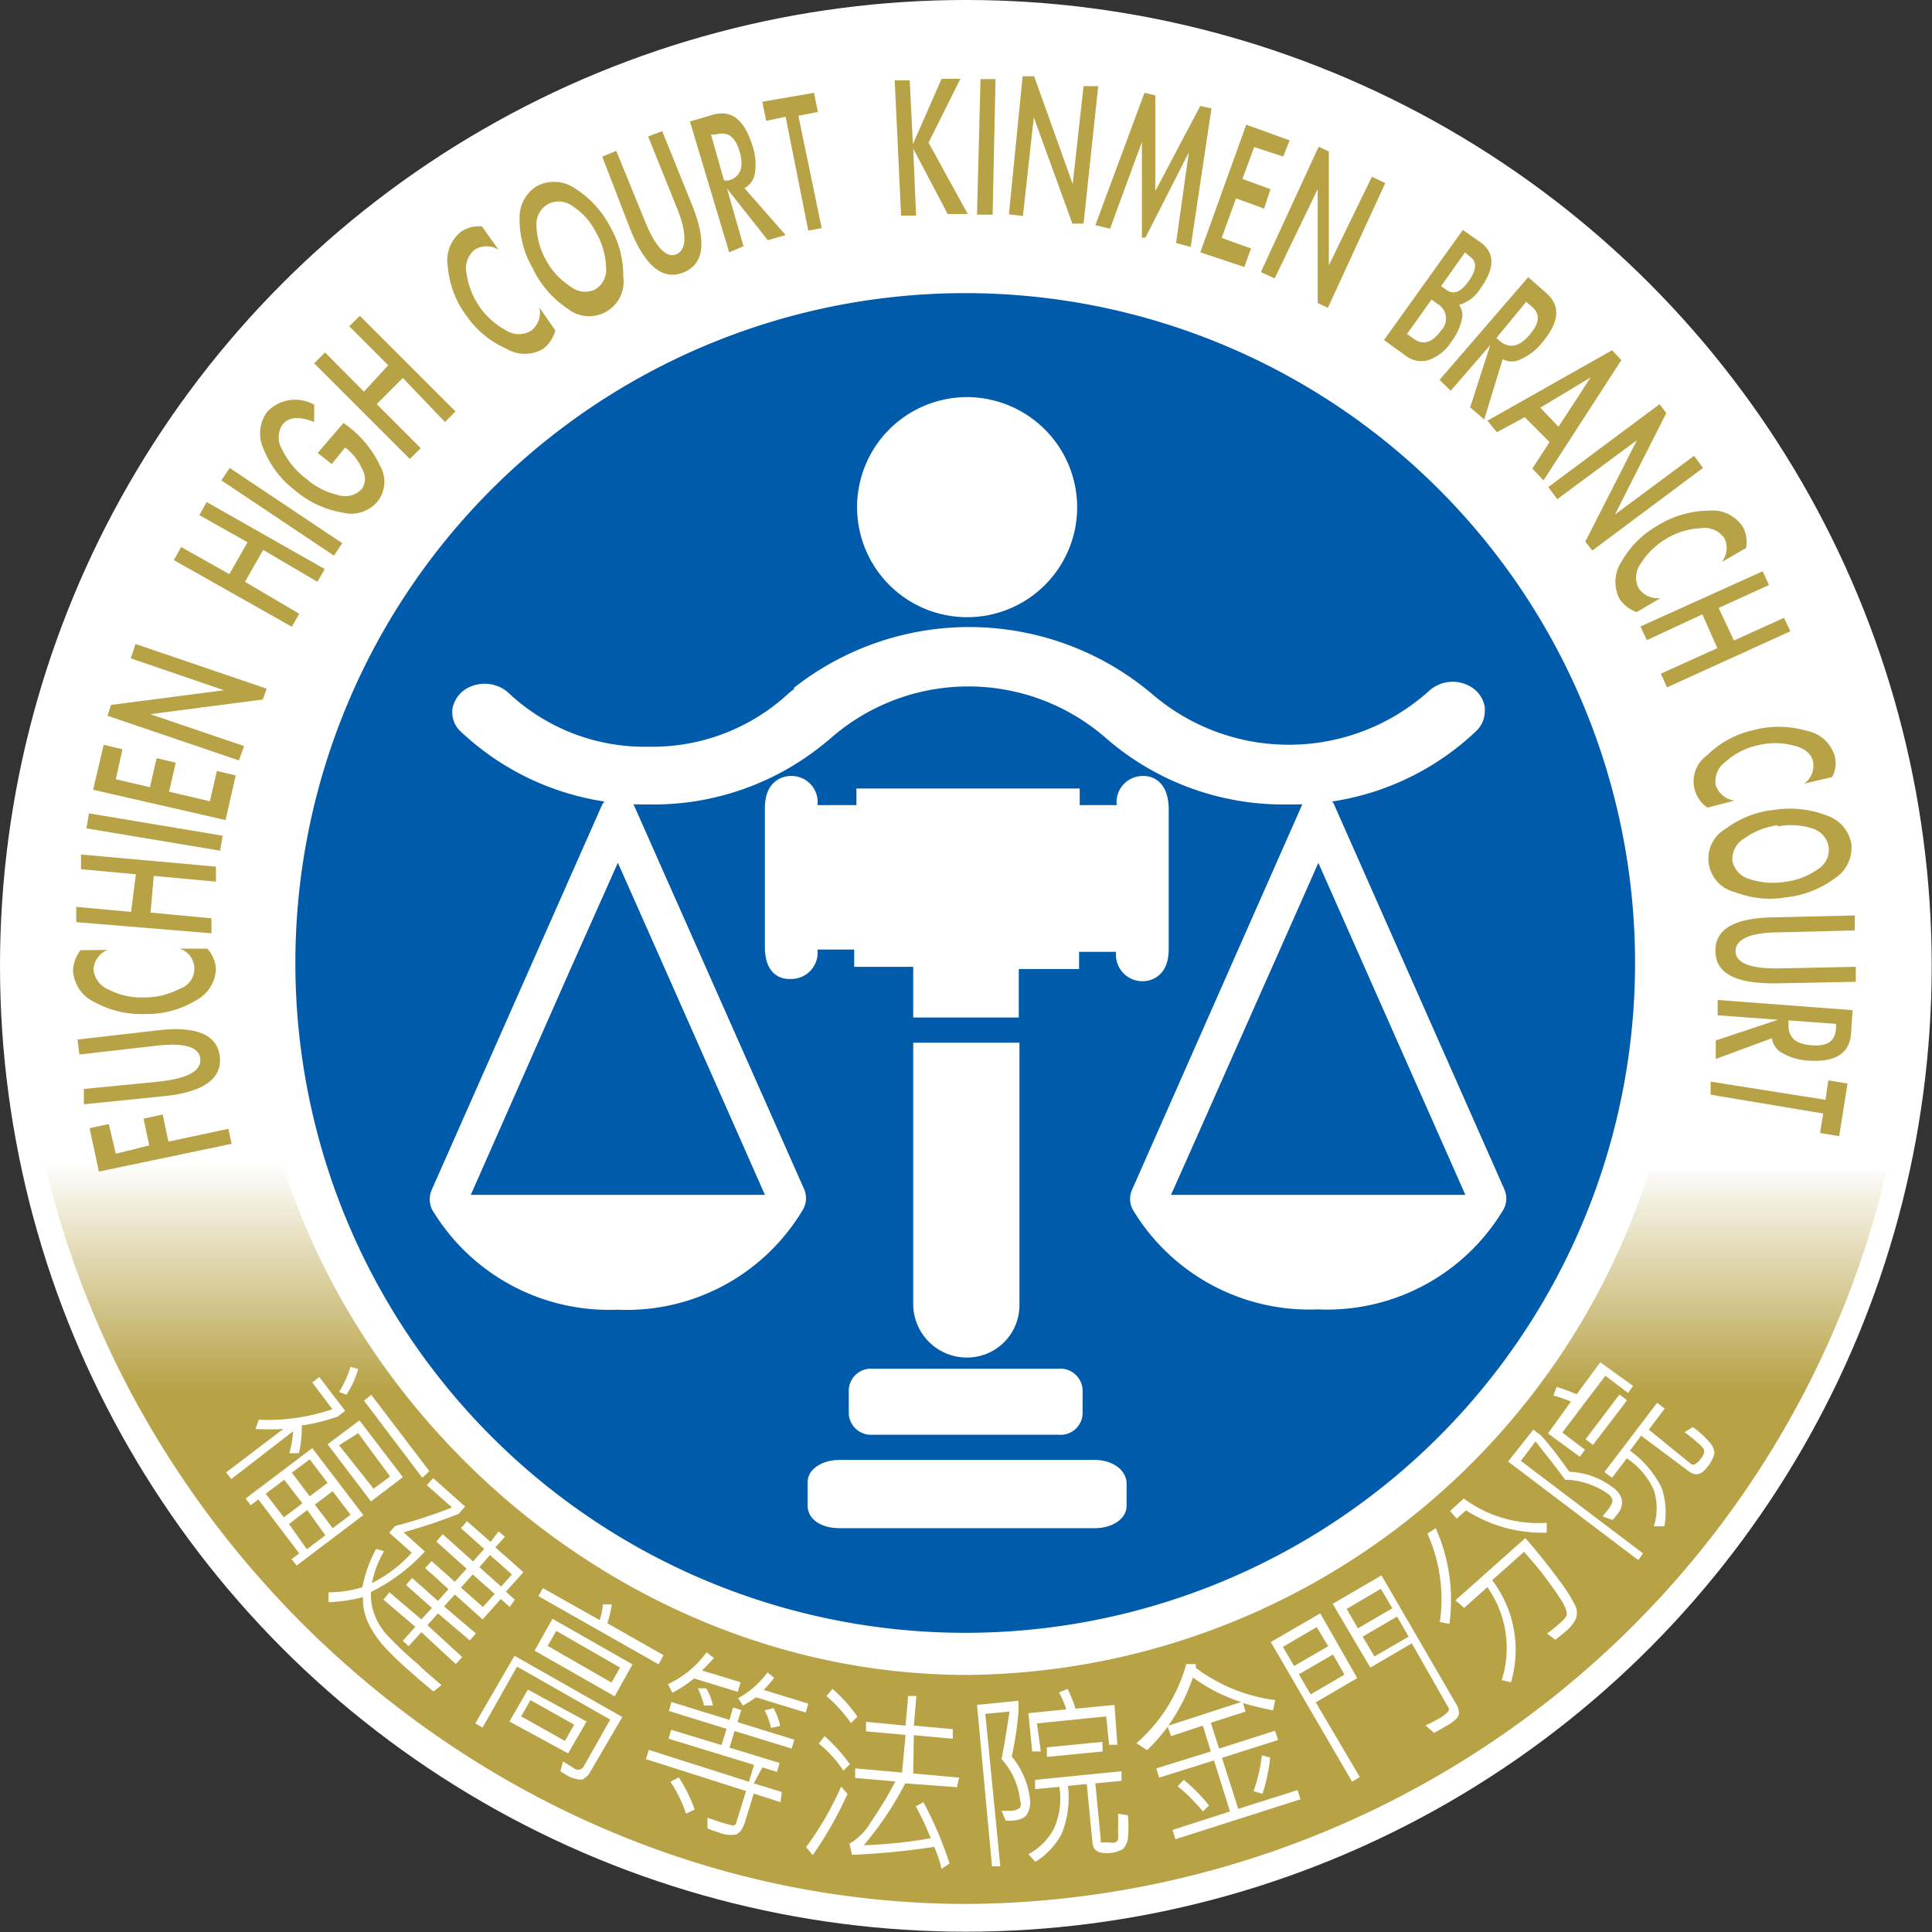
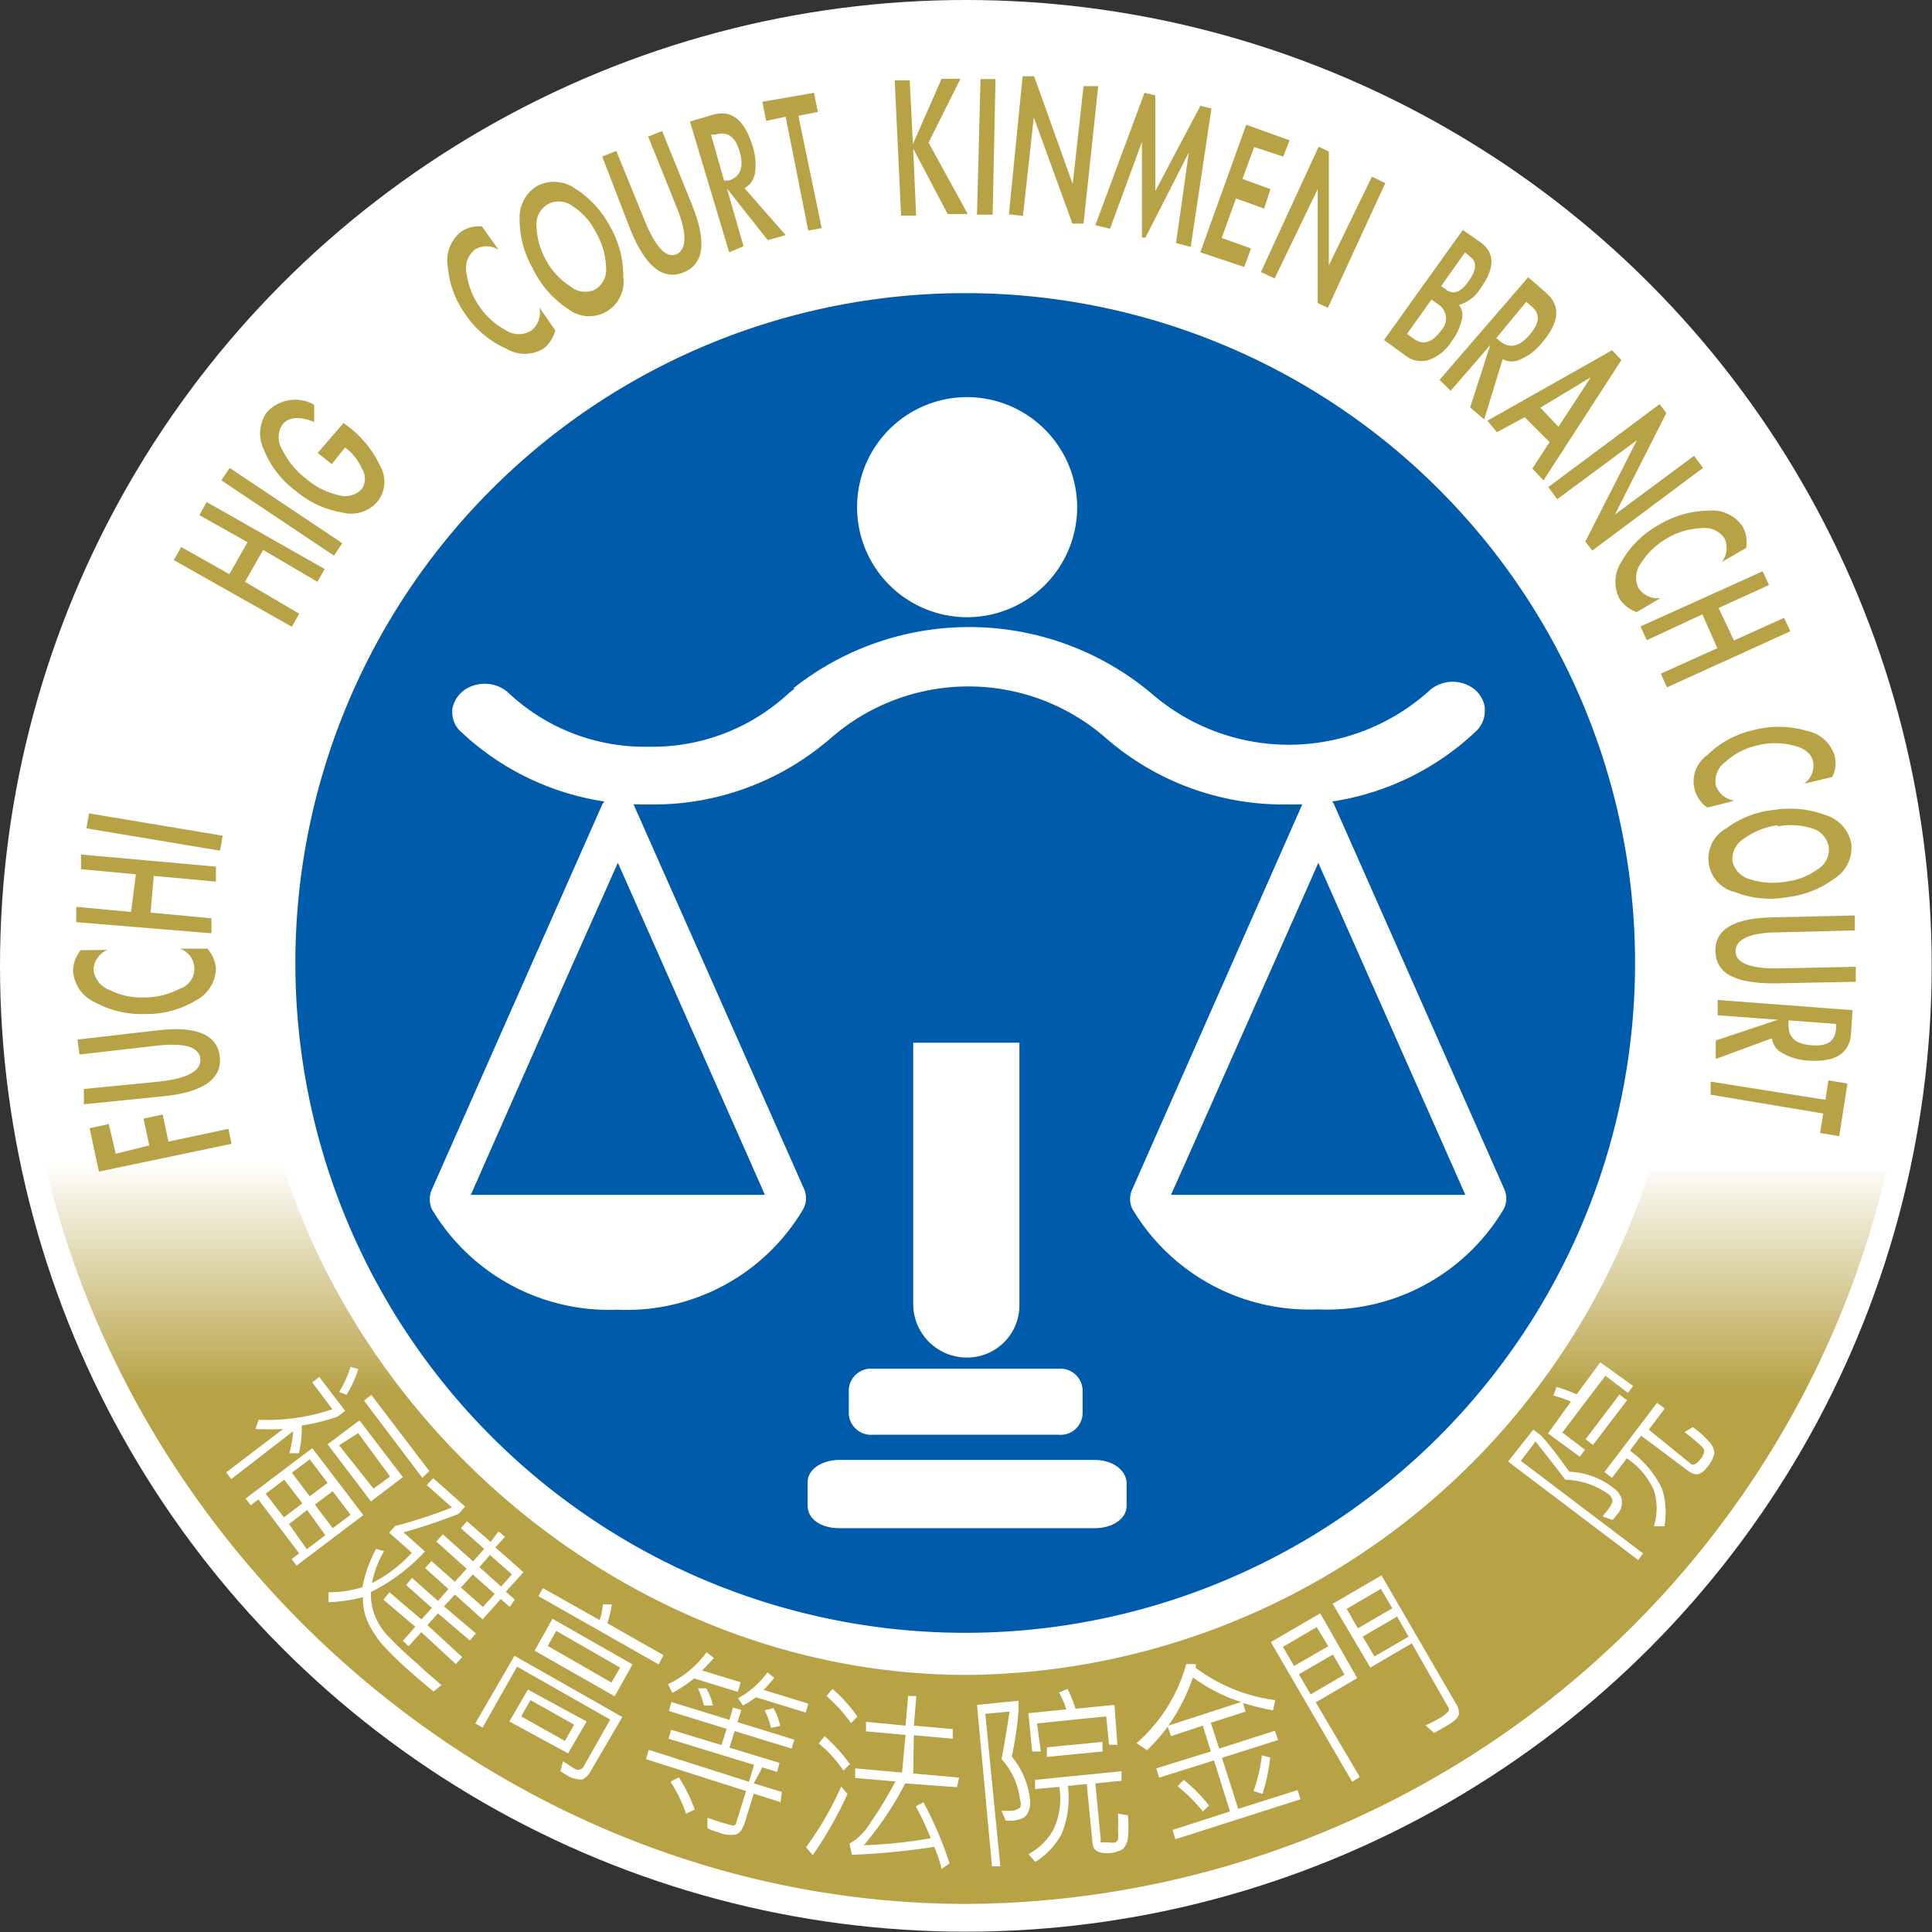
<svg xmlns="http://www.w3.org/2000/svg" xmlns:ns1="http://sodipodi.sourceforge.net/DTD/sodipodi-0.dtd" xmlns:ns2="http://www.inkscape.org/namespaces/inkscape" id="圖層_1" data-name="圖層 1" viewBox="0 0 100 100" version="1.1" ns1:docname="9152104061114d8169.svg" width="100" height="100" ns2:version="1.2.2 (732a01da63, 2022-12-09)">
  <rect x="0" y="0" width="100" height="100" fill="#333333" stroke="none" />
  <ns1:namedview id="namedview150366" pagecolor="#ffffff" bordercolor="#000000" borderopacity="0.25" ns2:showpageshadow="2" ns2:pageopacity="0.0" ns2:pagecheckerboard="0" ns2:deskcolor="#d1d1d1" showgrid="false" ns2:zoom="3.7177672" ns2:cx="115.66082" ns2:cy="96.966803" ns2:window-width="1920" ns2:window-height="991" ns2:window-x="-9" ns2:window-y="-9" ns2:window-maximized="1" ns2:current-layer="圖層_1" />
  <defs id="defs150169">
    <style id="style150162">.cls-1{fill:#333;}.cls-2{fill:#fff;}.cls-3{fill:url(#linear-gradient);}.cls-4{fill:#005bab;}.cls-5{fill:#b7a246;}</style>
    <linearGradient id="linear-gradient" x1="32.65" y1="60.77" x2="32.65" y2="37.52" gradientUnits="userSpaceOnUse">
      <stop offset="0.69" stop-color="#b7a246" id="stop150164" />
      <stop offset="1" stop-color="#fff" id="stop150166" />
    </linearGradient>
  </defs>
  <g id="g150539" transform="matrix(1.651,0,0,1.651,-3.913,-1.8)">
    <circle class="cls-2" cx="32.65" cy="31.37" r="30.28" id="circle150257" />
    <path class="cls-3" d="m 61.52,37.78 a 29.81,29.81 0 0 1 -28.83,23 C 18.74,60.78 6.76,50.57 3.77,37.53 h 7.44 c 2.8,9 11.53,16.07 21.48,16.07 A 22.63,22.63 0 0 0 54.08,37.78 Z" id="path150259" style="fill:url(#linear-gradient)" />
    <path class="cls-4" d="m 53.63,31.28 a 21,21 0 1 1 -21,-21 21,21 0 0 1 21,21 z" id="path150261" />
    <path class="cls-2" d="M 34.33,33.78 H 31 V 42 a 1.68,1.68 0 0 0 1.69,1.65 1.64,1.64 0 0 0 1.64,-1.65 z" id="path150263" />
    <path class="cls-2" d="m 35.56,44 h -5.82 a 0.7,0.7 0 0 0 -0.76,0.65 v 0.77 a 0.7,0.7 0 0 0 0.76,0.65 h 5.82 a 0.69,0.69 0 0 0 0.75,-0.65 V 44.65 A 0.7,0.7 0 0 0 35.56,44 Z" id="path150265" />
    <path class="cls-2" d="m 36.69,46.86 h -8 c -0.56,0 -1,0.3 -1,0.69 v 0.75 c 0,0.41 0.41,0.7 1,0.7 h 8 c 0.55,0 1,-0.29 1,-0.7 v -0.75 c -0.04,-0.39 -0.45,-0.69 -1,-0.69 z" id="path150267" />
    <path class="cls-2" d="m 48.92,23.27 a 0.91,0.91 0 0 0 -0.41,-0.63 1.1,1.1 0 0 0 -1.36,0.13 6.57,6.57 0 0 1 -8.67,0.07 8.88,8.88 0 0 0 -11.24,-0.17 h 0.05 l -0.2,0.16 v 0 a 6.27,6.27 0 0 1 -4.38,1.67 6.23,6.23 0 0 1 -4.38,-1.67 1.09,1.09 0 0 0 -0.68,-0.3 1.13,1.13 0 0 0 -0.69,0.17 0.94,0.94 0 0 0 -0.41,0.63 v 0.1 a 0.8,0.8 0 0 0 0.27,0.6 8.38,8.38 0 0 0 5.9,2.28 8.45,8.45 0 0 0 5.48,-1.9 v 0 c 0,0 0,0 0,0 l 0.15,-0.12 a 6.55,6.55 0 0 1 8.68,-0.07 8.47,8.47 0 0 0 5.71,2.09 8.37,8.37 0 0 0 5.92,-2.31 0.87,0.87 0 0 0 0.26,-0.61 z m 0,0 z" id="path150269" />
    <path class="cls-2" d="M 36.14,17 A 3.45,3.45 0 1 1 32.68,13.54 3.46,3.46 0 0 1 36.14,17 Z" id="path150271" />
    <path class="cls-2" d="m 27.58,38.37 -5.32,-12 a 0.56,0.56 0 0 0 -0.52,-0.35 0.57,0.57 0 0 0 -0.52,0.36 v 0 l -5.31,12 a 0.75,0.75 0 0 0 0,0.62 6.46,6.46 0 0 0 5.81,3.15 6.43,6.43 0 0 0 5.83,-3.15 0.72,0.72 0 0 0 0.03,-0.63 z M 21.74,28.14 c 0.32,0.71 4.33,9.77 4.61,10.41 h -9.22 l 3.09,-7 z" id="path150273" />
    <path class="cls-2" d="m 49.53,38.37 -5.31,-12 A 0.56,0.56 0 0 0 43.7,26 0.57,0.57 0 0 0 43.17,26.37 v 0 l -5.3,12 a 0.71,0.71 0 0 0 0,0.62 6.45,6.45 0 0 0 5.81,3.15 6.44,6.44 0 0 0 5.83,-3.14 0.72,0.72 0 0 0 0.02,-0.63 z M 43.7,28.14 48.31,38.55 h -9.23 c 0.2,-0.43 2,-4.5 2,-4.5 0,0 2.32,-5.22 2.62,-5.91 z" id="path150275" />
-     <path class="cls-2" d="m 38.26,25.42 a 0.82,0.82 0 0 0 -0.88,0.91 h -1.16 v -0.52 h -7 v 0.52 H 28 a 0.82,0.82 0 0 0 -0.88,-0.91 c 0,0 -0.77,0 -0.77,1 v 4.36 c 0,1.07 0.77,1 0.77,1 A 0.83,0.83 0 0 0 28,30.86 h 1.15 V 31.4 H 31 v 1.59 h 3.31 v -1.52 h 1.89 v -0.54 h 1.16 a 0.83,0.83 0 0 0 0.88,0.92 c 0,0 0.77,0 0.77,-1 v -4.4 C 39,25.4 38.26,25.42 38.26,25.42 Z" id="path150277" />
    <path class="cls-2" d="m 11.74,46.65 h -0.3 a 3.38,3.38 0 0 0 0.12,-0.69 l -1.94,1.5 -0.16,-0.21 1.79,-1.36 a 8.42,8.42 0 0 1 -0.87,0 l 0.1,-0.29 a 6.31,6.31 0 0 0 2.31,-0.33 l -0.63,-0.84 0.22,-0.17 0.81,1.06 -0.23,0.18 a 6,6 0 0 1 -1.13,0.28 3.46,3.46 0 0 1 -0.09,0.87 z m -0.07,3.52 -0.16,-0.2 0.24,-0.18 -1.28,-1.69 -0.24,0.18 -0.16,-0.21 2.09,-1.58 1.6,2.1 z m -0.4,-1.51 0.58,-0.44 -0.57,-0.74 -0.58,0.44 z m 0.72,1 0.58,-0.44 -0.57,-0.79 -0.57,0.44 z m 0.09,-1.66 0.56,-0.42 -0.56,-0.74 -0.56,0.42 z m 0.72,1 0.56,-0.42 -0.56,-0.74 -0.56,0.42 z m 1.2,-0.84 -1.36,-1.79 1,-0.75 L 15,47.4 Z M 13.25,44.82 13,44.73 a 3.28,3.28 0 0 0 0.36,-0.79 l 0.24,0.07 a 3.14,3.14 0 0 1 -0.37,0.81 z m 0.83,2.94 0.52,-0.38 -1,-1.36 -0.6,0.38 z m 1.53,-0.34 -1.83,-2.42 0.23,-0.18 1.82,2.39 z" id="path150279" />
    <path class="cls-2" d="m 16.21,53.92 -0.25,0.2 c -0.24,-0.2 -0.47,-0.39 -0.68,-0.58 a 10.53,10.53 0 0 1 -0.93,-0.9 3.26,3.26 0 0 1 -0.43,-0.66 1.73,1.73 0 0 1 -0.17,-0.82 4.86,4.86 0 0 1 -1.08,0.16 v -0.31 a 3.59,3.59 0 0 0 1.06,-0.16 4.28,4.28 0 0 1 0.43,-1.2 l 0.25,0.07 a 3.28,3.28 0 0 0 -0.38,1 4.28,4.28 0 0 0 1.25,-0.95 l -0.71,-0.63 0.19,-0.21 a 15.21,15.21 0 0 0 1.78,-0.58 l -0.79,-0.7 0.2,-0.22 1,0.89 -0.2,0.23 a 17.56,17.56 0 0 1 -1.73,0.58 l 0.67,0.6 A 5.74,5.74 0 0 1 14,51 a 1.83,1.83 0 0 0 0.11,0.71 2,2 0 0 0 0.35,0.59 10.85,10.85 0 0 0 1,0.95 c 0.27,0.27 0.54,0.48 0.75,0.67 z m 2.14,-2.45 -0.28,-0.25 -0.57,0.64 -0.87,-0.78 -0.34,0.37 1,0.85 -0.19,0.22 -1,-0.85 -0.33,0.37 1.09,1 -0.2,0.22 -1.08,-1 -0.4,0.44 -0.18,-0.17 0.39,-0.44 -1,-0.85 0.19,-0.23 1,0.85 0.33,-0.36 -0.81,-0.72 0.19,-0.22 0.81,0.72 0.33,-0.37 -0.73,-0.66 0.2,-0.22 0.73,0.65 0.37,-0.41 -0.95,-0.85 0.2,-0.23 0.95,0.85 0.35,-0.39 -0.73,-0.65 0.19,-0.22 0.74,0.65 0.25,-0.33 0.2,0.17 -0.3,0.33 0.88,0.78 -0.55,0.61 0.28,0.25 z m -0.84,0 0.37,-0.41 -0.69,-0.61 -0.37,0.41 z m 0.57,-0.64 0.34,-0.38 -0.69,-0.61 -0.33,0.38 z" id="path150281" />
    <path class="cls-2" d="m 20.88,56.63 a 0.6,0.6 0 0 1 -0.25,0.25 c -0.09,0 -0.24,0 -0.45,-0.11 l -0.24,-0.15 0.08,-0.31 0.35,0.22 a 0.2,0.2 0 0 0 0.31,-0.08 L 21.5,55 18.58,53.34 17.5,55.25 17.27,55.12 18.5,53 l 3.38,1.92 z m -0.7,-0.57 -1.84,-1 0.58,-1 1.84,1 z M 20.08,55.67 20.37,55.16 19,54.39 18.71,54.9 Z m 1.56,-1.4 -2.51,-1.43 0.56,-1 2.51,1.43 z m 1.38,-1 -3.77,-2.14 0.14,-0.25 1.78,1 a 2,2 0 0 0 0.1,-0.49 h 0.28 a 3.41,3.41 0 0 1 -0.14,0.59 l 1.76,1 z m -1.48,0.57 0.27,-0.47 -2,-1.15 -0.27,0.47 z" id="path150283" />
    <path class="cls-2" d="M 26.84,57.59 26,57.32 25.73,58.2 c -0.07,0.23 -0.17,0.36 -0.28,0.4 a 0.92,0.92 0 0 1 -0.54,-0.06 2.6,2.6 0 0 1 -0.36,-0.13 v -0.33 l 0.45,0.15 0.33,0.09 c 0.06,0 0.11,0 0.14,-0.15 l 0.29,-0.93 -3.14,-1 0.09,-0.29 3.14,1 0.16,-0.53 -2.68,-0.82 0.08,-0.28 1.58,0.48 0.16,-0.51 -1.81,-0.56 0.08,-0.28 1.82,0.56 0.11,-0.39 0.26,0.08 -0.12,0.38 1.78,0.55 -0.08,0.28 -1.79,-0.55 -0.16,0.52 1.57,0.48 -0.08,0.28 L 26.27,56.5 26,57 26.88,57.27 Z M 25.5,54.13 24.13,53.71 a 4,4 0 0 1 -0.68,0.45 l -0.14,-0.27 a 3.09,3.09 0 0 0 1.21,-1 l 0.23,0.18 c -0.11,0.13 -0.24,0.26 -0.37,0.39 l 1.21,0.37 z m -1.35,3.69 -0.27,0.13 a 4.44,4.44 0 0 0 -0.49,-1 l 0.26,-0.14 a 4.9,4.9 0 0 1 0.5,1.01 z m 0.57,-3.26 h -0.28 a 2.7,2.7 0 0 0 -0.19,-0.54 h 0.26 a 1.68,1.68 0 0 1 0.21,0.54 z m 2.91,0.22 -1.56,-0.48 a 3.25,3.25 0 0 1 -0.41,0.26 l -0.15,-0.23 a 2.78,2.78 0 0 0 0.92,-0.81 l 0.21,0.17 a 3.46,3.46 0 0 1 -0.33,0.38 l 1.4,0.43 z m -0.8,0.42 -0.29,0.06 a 2.06,2.06 0 0 0 -0.2,-0.55 l 0.28,-0.07 a 2,2 0 0 1 0.21,0.56 z" id="path150285" />
    <path class="cls-2" d="m 28.94,57.33 a 12,12 0 0 1 -1.09,1.92 L 27.64,59 a 9.86,9.86 0 0 0 1.1,-1.9 z m 0.09,-0.95 -0.22,0.22 a 3.83,3.83 0 0 0 -0.77,-0.85 l 0.18,-0.23 A 5,5 0 0 1 29,56.38 Z m 0.22,-1.47 -0.2,0.2 a 4.74,4.74 0 0 0 -0.77,-0.85 l 0.19,-0.22 a 4.52,4.52 0 0 1 0.78,0.87 z M 32.37,57.12 30.75,57 a 10.31,10.31 0 0 1 -1.3,1.94 15.2,15.2 0 0 0 2.1,-0.22 9.14,9.14 0 0 0 -0.47,-1 l 0.24,-0.13 a 11.8,11.8 0 0 1 0.82,1.92 l -0.25,0.17 a 4.26,4.26 0 0 0 -0.23,-0.69 23.05,23.05 0 0 1 -2.58,0.25 L 29,58.89 a 1.79,1.79 0 0 0 0.66,-0.66 11.89,11.89 0 0 0 0.78,-1.29 l -1.26,-0.11 v -0.3 l 1.47,0.13 0.11,-1.18 -1.24,-0.11 v -0.3 l 1.24,0.12 0.08,-0.93 h 0.26 l -0.08,0.93 1.22,0.11 v 0.3 l -1.22,-0.11 -0.02,1.2 1.44,0.13 z" id="path150287" />
    <path class="cls-2" d="m 34.09,56.16 a 2.53,2.53 0 0 1 0.57,1.34 0.72,0.72 0 0 1 -0.08,0.45 c -0.07,0.13 -0.23,0.2 -0.49,0.22 H 33.9 l -0.13,-0.31 h 0.28 a 0.49,0.49 0 0 0 0.3,-0.1 0.29,0.29 0 0 0 0,-0.23 2.28,2.28 0 0 0 -0.58,-1.29 c 0.08,-0.41 0.16,-0.91 0.25,-1.49 l -0.76,0.07 0.47,4.78 H 33.47 L 33,54.54 34.3,54.41 v 0.31 c -0.03,0.48 -0.11,0.96 -0.21,1.44 z M 37.4,55.79 H 37.14 L 37.05,54.9 34.88,55.12 35,56 h -0.27 l -0.12,-1.2 1.19,-0.12 a 3,3 0 0 0 -0.23,-0.53 l 0.27,-0.11 a 4.45,4.45 0 0 1 0.25,0.62 l 1.22,-0.12 z M 37.73,58 a 3.53,3.53 0 0 1 0,0.72 0.57,0.57 0 0 1 -0.16,0.34 1,1 0 0 1 -0.48,0.13 c -0.29,0 -0.45,-0.08 -0.47,-0.33 l -0.18,-1.84 -0.59,0.06 a 3,3 0 0 1 -0.2,1.51 2.33,2.33 0 0 1 -0.82,0.87 l -0.22,-0.24 a 1.93,1.93 0 0 0 0.8,-0.8 2.28,2.28 0 0 0 0.17,-1.31 l -0.76,0.07 v -0.29 l 2.71,-0.27 v 0.3 l -0.82,0.08 0.17,1.77 a 0.12,0.12 0 0 0 0,0.08 c 0,0 0.11,0 0.23,0 a 0.66,0.66 0 0 0 0.23,0 0.3,0.3 0 0 0 0.08,-0.08 1.45,1.45 0 0 0 0,-0.3 5,5 0 0 0 0,-0.52 z m -0.79,-2 -1.75,0.17 v -0.3 l 1.74,-0.17 z" id="path150289" />
    <path class="cls-2" d="m 42.35,54.39 -0.07,0.32 a 8.11,8.11 0 0 1 -0.94,-0.23 l 0.08,0.27 -1.09,0.35 0.26,0.81 1.75,-0.56 0.1,0.29 -1.76,0.56 0.51,1.6 1.86,-0.59 0.09,0.29 -3.92,1.25 -0.09,-0.29 1.8,-0.58 -0.5,-1.6 -1.72,0.54 -0.09,-0.29 1.71,-0.53 -0.25,-0.81 -1,0.33 -0.1,-0.3 a 5.68,5.68 0 0 1 -0.65,0.74 L 38,55.74 a 5.09,5.09 0 0 0 1.56,-2.48 h 0.3 v 0.12 a 5.28,5.28 0 0 0 2.49,1.01 z m -1.07,0.06 A 5.27,5.27 0 0 1 39.77,53.68 6.05,6.05 0 0 1 39,55.19 Z m -1,3.24 -0.2,0.19 a 5.29,5.29 0 0 0 -0.79,-0.79 l 0.19,-0.2 a 5,5 0 0 1 0.79,0.8 z m 1.91,-1.5 a 5.56,5.56 0 0 1 -0.24,1.14 l -0.28,-0.09 a 4.9,4.9 0 0 0 0.26,-1.12 z" id="path150291" />
    <path class="cls-2" d="m 44.92,53.7 -1.3,0.76 1.38,2.34 -0.24,0.15 -2.55,-4.38 1.55,-0.9 z m -0.91,-1 -0.36,-0.6 -1.06,0.62 0.35,0.6 z m 0.51,0.89 -0.36,-0.63 -1.07,0.62 0.37,0.63 z m 3.5,0.92 A 0.54,0.54 0 0 1 48.11,54.83 0.34,0.34 0 0 1 48,55 1.68,1.68 0 0 1 47.66,55.23 l -0.33,0.19 -0.27,-0.24 a 3.36,3.36 0 0 0 0.38,-0.19 1.19,1.19 0 0 0 0.33,-0.24 0.12,0.12 0 0 0 0,-0.14 l -1.14,-2 -1.3,0.76 -1.18,-2 1.53,-0.89 z m -2,-3 -0.36,-0.61 -1.07,0.63 0.35,0.61 z m 0.51,0.89 -0.36,-0.63 -1.08,0.63 0.37,0.62 z" id="path150293" />
-     <path class="cls-2" d="m 47.38,49 a 5.5,5.5 0 0 1 0.43,3 l -0.3,-0.06 a 5,5 0 0 0 -0.39,-2.77 z m 3.48,-0.19 v 0.33 a 4.44,4.44 0 0 1 -2.53,-0.7 l -0.29,0.26 -0.21,-0.24 0.43,-0.39 a 3.91,3.91 0 0 0 2.6,0.76 z m -0.67,0.5 c 0.42,0.48 0.78,0.94 1.08,1.35 a 4.54,4.54 0 0 1 0.51,0.82 0.6,0.6 0 0 1 0,0.35 1.26,1.26 0 0 1 -0.33,0.41 l -0.32,0.26 -0.26,-0.2 a 3.68,3.68 0 0 0 0.41,-0.33 0.85,0.85 0 0 0 0.2,-0.22 0.39,0.39 0 0 0 0,-0.15 1.57,1.57 0 0 0 -0.18,-0.37 C 51.18,51.04 51.02,50.82 50.83,50.56 50.64,50.3 50.41,50.04 50.15,49.74 l -1,0.89 a 3.6,3.6 0 0 1 0.59,3.2 L 49.45,53.76 A 3.3,3.3 0 0 0 49,50.85 L 48.27,51.5 48,51.26 Z" id="path150295" />
    <path class="cls-2" d="m 51.57,47.23 a 2.41,2.41 0 0 1 1.36,0.49 0.71,0.71 0 0 1 0.28,0.36 0.57,0.57 0 0 1 -0.16,0.51 0.64,0.64 0 0 1 -0.13,0.15 l -0.31,-0.11 0.18,-0.22 c 0.09,-0.13 0.14,-0.22 0.13,-0.29 a 0.33,0.33 0 0 0 -0.13,-0.19 2.42,2.42 0 0 0 -1.35,-0.45 c -0.25,-0.34 -0.56,-0.73 -0.93,-1.2 l -0.46,0.61 3.83,2.9 -0.15,0.21 -4.08,-3.09 0.79,-1 0.24,0.18 c 0.32,0.35 0.6,0.74 0.89,1.14 z m 2,-2.69 -0.16,0.22 -0.71,-0.54 -1.35,1.78 0.71,0.54 -0.16,0.22 -1,-0.73 0.72,-1 a 4.79,4.79 0 0 0 -0.55,-0.19 l 0.1,-0.27 c 0.2,0.06 0.41,0.14 0.63,0.23 l 0.74,-1 z m -0.19,0.45 -1.07,1.4 -0.23,-0.18 1.06,-1.4 z m 2.06,0.84 a 3,3 0 0 1 0.53,0.48 0.58,0.58 0 0 1 0.15,0.34 1.09,1.09 0 0 1 -0.24,0.45 c -0.17,0.23 -0.36,0.27 -0.56,0.12 l -1.5,-1.12 -0.35,0.47 a 3.16,3.16 0 0 1 1,1.18 2.45,2.45 0 0 1 0.08,1.19 h -0.33 a 1.87,1.87 0 0 0 0,-1.13 2.33,2.33 0 0 0 -0.85,-1 l -0.46,0.61 -0.24,-0.18 1.65,-2.17 0.24,0.18 -0.5,0.66 1.34,1.09 a 0.17,0.17 0 0 0 0.1,0 c 0,0 0.09,-0.05 0.17,-0.15 a 0.67,0.67 0 0 0 0.12,-0.2 0.49,0.49 0 0 0 0,-0.12 1,1 0 0 0 -0.2,-0.21 4.91,4.91 0 0 0 -0.41,-0.33 z" id="path150297" />
    <path class="cls-5" d="M 6,37.26 7.05,37 6.87,36.16 l 0.6,-0.13 0.18,0.85 1.88,-0.4 0.1,0.47 -4.16,0.87 -0.29,-1.36 0.6,-0.13 z" id="path150299" />
    <path class="cls-5" d="M 5,35.71 V 35.23 L 7.35,35 C 8.26,34.9 8.69,34.66 8.65,34.28 8.61,33.9 8.13,33.77 7.22,33.88 L 4.86,34.15 4.8,33.68 7.33,33.39 c 1.2,-0.14 1.85,0.14 1.93,0.82 0.08,0.68 -0.49,1.11 -1.69,1.24 z" id="path150301" />
    <path class="cls-5" d="M 5.74,30.87 A 0.71,0.71 0 0 0 5.3,31.49 0.77,0.77 0 0 0 5.79,32.12 2.2,2.2 0 0 0 6.89,32.36 2.35,2.35 0 0 0 8,32.09 0.66,0.66 0 0 0 8,30.83 h 0.87 a 1.07,1.07 0 0 1 0.27,0.63 1.16,1.16 0 0 1 -0.64,1 2.93,2.93 0 0 1 -1.55,0.42 3.07,3.07 0 0 1 -1.61,-0.37 1.16,1.16 0 0 1 -0.68,-1 1.06,1.06 0 0 1 0.24,-0.63 z" id="path150303" />
    <path class="cls-5" d="M 6.63,28.5 4.91,28.34 v -0.46 l 4.23,0.38 v 0.47 L 7.19,28.55 7.09,29.7 9,29.88 v 0.47 L 4.76,30 v -0.48 l 1.72,0.16 z" id="path150305" />
    <path class="cls-5" d="M 9.35,27.29 9.27,27.76 5.08,27.06 5.16,26.59 Z" id="path150307" />
-     <path class="cls-5" d="m 6,25.52 1.07,0.25 0.21,-0.91 0.6,0.14 -0.21,0.91 1.28,0.3 0.22,-0.95 0.59,0.14 -0.32,1.4 -4.15,-0.95 0.33,-1.41 0.59,0.14 z" id="path150309" />
-     <path class="cls-5" d="m 5.74,23.53 0.11,-0.34 3.54,-0.46 -2.92,-1 0.15,-0.45 4.11,1.4 -0.12,0.34 -3.53,0.46 2.94,1 -0.16,0.45 z" id="path150311" />
    <path class="cls-5" d="m 10.13,18.09 -1.51,-0.85 0.23,-0.41 3.7,2.1 -0.23,0.4 -1.7,-1 -0.57,1 1.7,1 -0.23,0.41 -3.7,-2.09 0.23,-0.41 1.51,0.85 z" id="path150313" />
    <path class="cls-5" d="M 13.1,18.12 12.84,18.51 9.31,16.15 9.57,15.76 Z" id="path150315" />
    <path class="cls-5" d="m 13.14,14.35 0.08,0.06 a 3.34,3.34 0 0 1 1.07,1.29 1,1 0 0 1 -0.09,1.12 1.08,1.08 0 0 1 -1.09,0.34 3.05,3.05 0 0 1 -1.47,-0.68 3,3 0 0 1 -1,-1.3 1.14,1.14 0 0 1 0.1,-1.17 1.2,1.2 0 0 1 1.48,-0.23 v 0.54 c -0.47,-0.19 -0.81,-0.16 -1,0.09 a 0.72,0.72 0 0 0 0,0.78 2.52,2.52 0 0 0 0.75,0.91 2.31,2.31 0 0 0 1,0.51 0.71,0.71 0 0 0 0.75,-0.2 0.57,0.57 0 0 0 0,-0.62 1.66,1.66 0 0 0 -0.53,-0.67 l -0.42,0.52 -0.44,-0.35 z" id="path150317" />
-     <path class="cls-5" d="m 14.54,12.54 -1.22,-1.22 0.33,-0.33 3,3 -0.33,0.33 -1.32,-1.38 -0.82,0.82 1.38,1.38 -0.34,0.34 -3,-3 0.34,-0.34 1.22,1.23 z" id="path150319" />
    <path class="cls-5" d="m 18,8.92 a 0.7,0.7 0 0 0 -0.75,0 0.75,0.75 0 0 0 -0.25,0.76 2.39,2.39 0 0 0 1.24,1.77 0.73,0.73 0 0 0 0.79,0 0.71,0.71 0 0 0 0.25,-0.72 l 0.5,0.72 a 1.09,1.09 0 0 1 -0.37,0.57 1.13,1.13 0 0 1 -1.17,0 A 3,3 0 0 1 17,11 3,3 0 0 1 16.41,9.46 1.15,1.15 0 0 1 16.83,8.35 1,1 0 0 1 17.48,8.19 Z" id="path150321" />
    <path class="cls-5" d="m 19.07,9.5 a 3.08,3.08 0 0 1 -0.41,-1.58 1.14,1.14 0 0 1 0.55,-1 1.15,1.15 0 0 1 1.19,0.08 3.14,3.14 0 0 1 1.1,1.2 3.07,3.07 0 0 1 0.41,1.57 1.08,1.08 0 0 1 -1.74,1 3.14,3.14 0 0 1 -1.1,-1.27 z m 0.41,-0.27 a 2.19,2.19 0 0 0 0.76,0.83 0.73,0.73 0 0 0 0.78,0.11 0.72,0.72 0 0 0 0.35,-0.7 2.32,2.32 0 0 0 -0.32,-1.1 2.06,2.06 0 0 0 -0.72,-0.81 0.72,0.72 0 0 0 -0.78,-0.07 0.72,0.72 0 0 0 -0.36,0.69 2.32,2.32 0 0 0 0.29,1.05 z" id="path150323" />
    <path class="cls-5" d="M 21.25,6 21.69,5.82 22.58,8 c 0.34,0.85 0.69,1.2 1,1.06 0.31,-0.14 0.35,-0.63 0,-1.48 L 22.69,5.37 23.13,5.2 24.08,7.55 c 0.45,1.13 0.36,1.82 -0.28,2.08 -0.64,0.26 -1.19,-0.18 -1.65,-1.3 z" id="path150325" />
    <path class="cls-5" d="M 27,8.46 26.44,8.62 25.16,7 25.68,8.81 25.23,9 24,4.9 24.71,4.69 c 0.6,-0.17 1,0.15 1.26,1 a 1.84,1.84 0 0 1 0.07,0.82 0.65,0.65 0 0 1 -0.33,0.48 z M 25.07,6.75 h 0.14 C 25.58,6.64 25.7,6.34 25.56,5.85 25.42,5.36 25.17,5.2 24.8,5.31 h -0.14 z" id="path150327" />
    <path class="cls-5" d="M 28.13,8.24 27.71,8.32 27,4.75 26.39,4.88 26.27,4.28 27.89,4 28.01,4.6 27.4,4.72 Z" id="path150329" />
    <path class="cls-5" d="m 31.89,3.56 h 0.59 l -1,2 1.23,2.24 H 32.08 L 31,5.75 l 0.09,2.1 h -0.47 l -0.2,-4.24 h 0.47 l 0.1,2 z" id="path150331" />
    <path class="cls-5" d="M 33.49,7.82 H 33 l 0.11,-4.25 h 0.47 z" id="path150333" />
    <path class="cls-5" d="m 34.43,3.48 h 0.36 L 36,6.86 36.34,3.79 H 36.8 L 36.34,8.1 H 35.99 L 34.78,4.77 34.44,7.86 34,7.81 Z" id="path150335" />
    <path class="cls-5" d="m 39.64,5.87 -1.36,2.67 h -0.11 v -3 l -1,2.72 L 36.71,8.15 38.25,4 38.59,4.08 v 3 L 40,4.41 40.35,4.49 39.7,8.83 39.24,8.71 Z" id="path150337" />
    <path class="cls-5" d="M 41.69,5.7 41.32,6.7 42.2,7.02 42,7.63 41.12,7.31 40.67,8.55 41.59,8.88 41.38,9.46 40,9 41.44,5 42.8,5.49 42.6,6 Z" id="path150339" />
    <path class="cls-5" d="m 43.71,5.69 0.32,0.15 V 9.41 L 45.38,6.63 45.8,6.83 44,10.74 43.68,10.59 V 7.02 l -1.35,2.8 -0.43,-0.2 z" id="path150341" />
    <path class="cls-5" d="m 48.23,8.3 0.56,0.39 c 0.45,0.33 0.45,0.81 0,1.43 a 1.16,1.16 0 0 1 -0.68,0.53 0.53,0.53 0 0 1 0.08,0.49 1.76,1.76 0 0 1 -0.31,0.65 1.4,1.4 0 0 1 -0.73,0.59 0.8,0.8 0 0 1 -0.7,-0.13 l -0.69,-0.5 z m -1.75,3.26 0.21,0.15 c 0.29,0.21 0.58,0.13 0.85,-0.25 a 0.53,0.53 0 0 0 -0.1,-0.84 l -0.19,-0.14 z m 1.07,-1.5 0.17,0.12 q 0.33,0.24 0.69,-0.27 C 48.66,9.56 48.68,9.3 48.47,9.15 L 48.3,9 Z" id="path150343" />
    <path class="cls-5" d="m 48.9,14.24 -0.44,-0.38 0.63,-1.95 -1.24,1.43 -0.35,-0.34 2.78,-3.22 0.56,0.49 c 0.47,0.41 0.42,0.93 -0.14,1.58 a 1.73,1.73 0 0 1 -0.65,0.5 0.6,0.6 0 0 1 -0.57,0 z m 0.38,-2.55 0.11,0.09 c 0.3,0.25 0.61,0.19 0.94,-0.2 0.33,-0.39 0.34,-0.68 0,-0.93 l -0.11,-0.1 z" id="path150345" />
    <path class="cls-5" d="m 50.17,14.17 -0.87,0.47 -0.3,-0.36 3.91,-2.21 0.29,0.31 -2.44,3.77 -0.35,-0.37 0.54,-0.83 z m 2.07,-1.25 -1.58,0.95 0.57,0.6 z" id="path150347" />
    <path class="cls-5" d="m 54.4,13.76 0.21,0.28 -1.61,3.18 2.48,-1.84 0.28,0.38 -3.47,2.59 -0.22,-0.28 1.62,-3.18 -2.5,1.85 -0.28,-0.38 z" id="path150349" />
    <path class="cls-5" d="m 56.35,18.71 a 0.72,0.72 0 0 0 0.08,-0.75 0.76,0.76 0 0 0 -0.74,-0.31 2.26,2.26 0 0 0 -1.08,0.33 2.31,2.31 0 0 0 -0.79,0.76 0.75,0.75 0 0 0 -0.08,0.79 0.72,0.72 0 0 0 0.69,0.31 l -0.75,0.44 a 1.09,1.09 0 0 1 -0.54,-0.42 1.16,1.16 0 0 1 0.07,-1.17 3,3 0 0 1 1.14,-1.13 3.08,3.08 0 0 1 1.59,-0.46 1.14,1.14 0 0 1 1.07,0.51 1,1 0 0 1 0.1,0.66 z" id="path150351" />
    <path class="cls-5" d="m 56.73,21.17 1.57,-0.71 0.2,0.42 -3.87,1.76 -0.19,-0.43 1.77,-0.8 -0.47,-1.06 -1.74,0.81 -0.2,-0.43 3.83,-1.73 0.2,0.43 -1.58,0.72 z" id="path150353" />
    <path class="cls-5" d="m 58.93,25.66 a 0.7,0.7 0 0 0 0.28,-0.7 c -0.06,-0.25 -0.27,-0.42 -0.63,-0.5 a 2.24,2.24 0 0 0 -1.12,0 2.17,2.17 0 0 0 -1,0.52 0.74,0.74 0 0 0 -0.3,0.73 0.72,0.72 0 0 0 0.59,0.48 l -0.85,0.22 a 1,1 0 0 1 0,-1.65 2.94,2.94 0 0 1 1.4,-0.77 3.09,3.09 0 0 1 1.7,0.01 1.14,1.14 0 0 1 0.89,0.79 0.93,0.93 0 0 1 -0.08,0.66 z" id="path150355" />
    <path class="cls-5" d="m 58,26.48 a 3.17,3.17 0 0 1 1.62,0.17 1.15,1.15 0 0 1 0.79,0.89 1.14,1.14 0 0 1 -0.51,1.08 3.11,3.11 0 0 1 -1.52,0.6 3,3 0 0 1 -1.61,-0.16 1.08,1.08 0 0 1 -0.28,-2 3,3 0 0 1 1.51,-0.58 z m 0.11,0.48 a 2.34,2.34 0 0 0 -1.05,0.41 0.76,0.76 0 0 0 -0.38,0.7 0.75,0.75 0 0 0 0.54,0.58 2.34,2.34 0 0 0 1.14,0.08 2.14,2.14 0 0 0 1,-0.39 0.71,0.71 0 0 0 0.34,-0.7 A 0.73,0.73 0 0 0 59.18,27.06 2.22,2.22 0 0 0 58.09,27 Z" id="path150357" />
    <path class="cls-5" d="m 60.52,29.79 v 0.47 l -2.38,0.06 c -0.91,0 -1.36,0.22 -1.36,0.59 0,0.37 0.47,0.56 1.39,0.54 l 2.38,-0.05 v 0.47 L 58,31.92 c -1.22,0 -1.83,-0.3 -1.85,-1 -0.02,-0.7 0.59,-1.05 1.8,-1.07 z" id="path150359" />
    <path class="cls-5" d="m 56.16,34.29 v -0.58 l 1.95,-0.65 -1.89,-0.14 v -0.48 l 4.23,0.32 -0.05,0.74 q -0.07,0.93 -1.35,0.84 a 1.8,1.8 0 0 1 -0.79,-0.23 0.61,0.61 0 0 1 -0.34,-0.47 z m 2.28,-1.21 v 0.14 c 0,0.39 0.21,0.6 0.72,0.64 0.51,0.04 0.74,-0.13 0.77,-0.52 v -0.15 z" id="path150361" />
    <path class="cls-5" d="M 56,35.41 V 35 l 3.6,0.57 0.09,-0.61 0.6,0.1 -0.26,1.65 -0.6,-0.1 0.1,-0.61 z" id="path150363" />
  </g>
</svg>